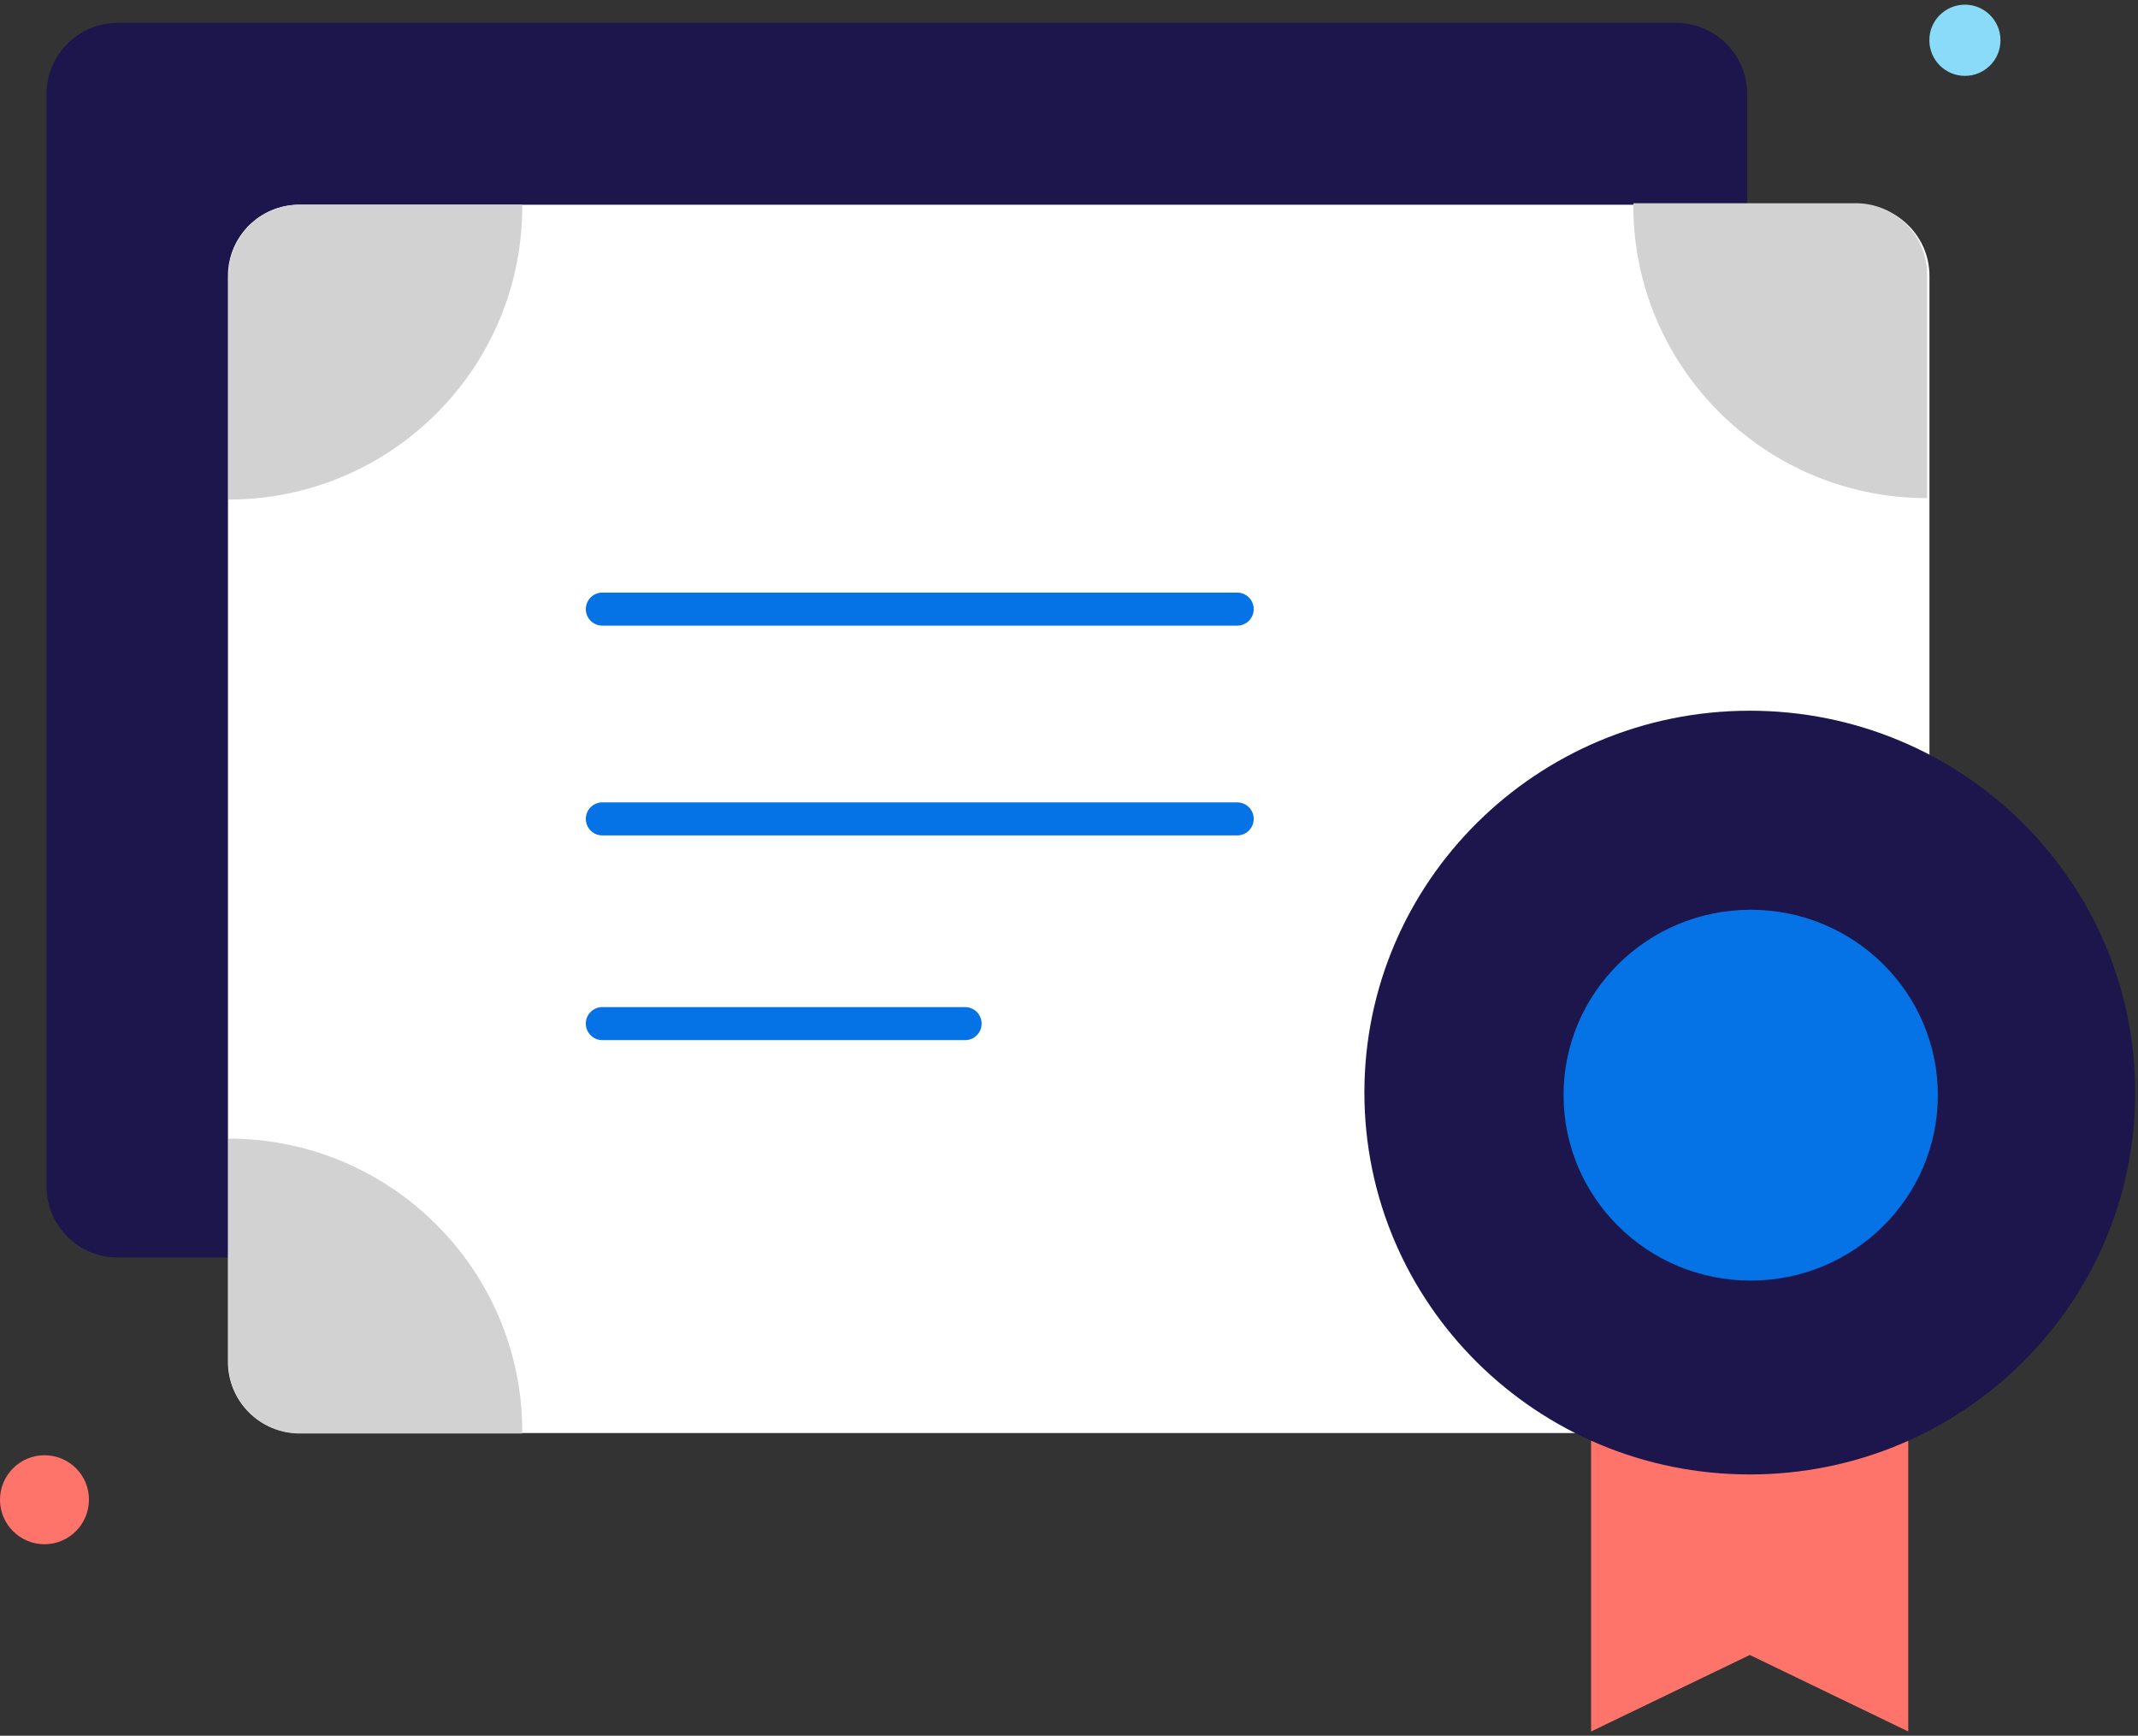
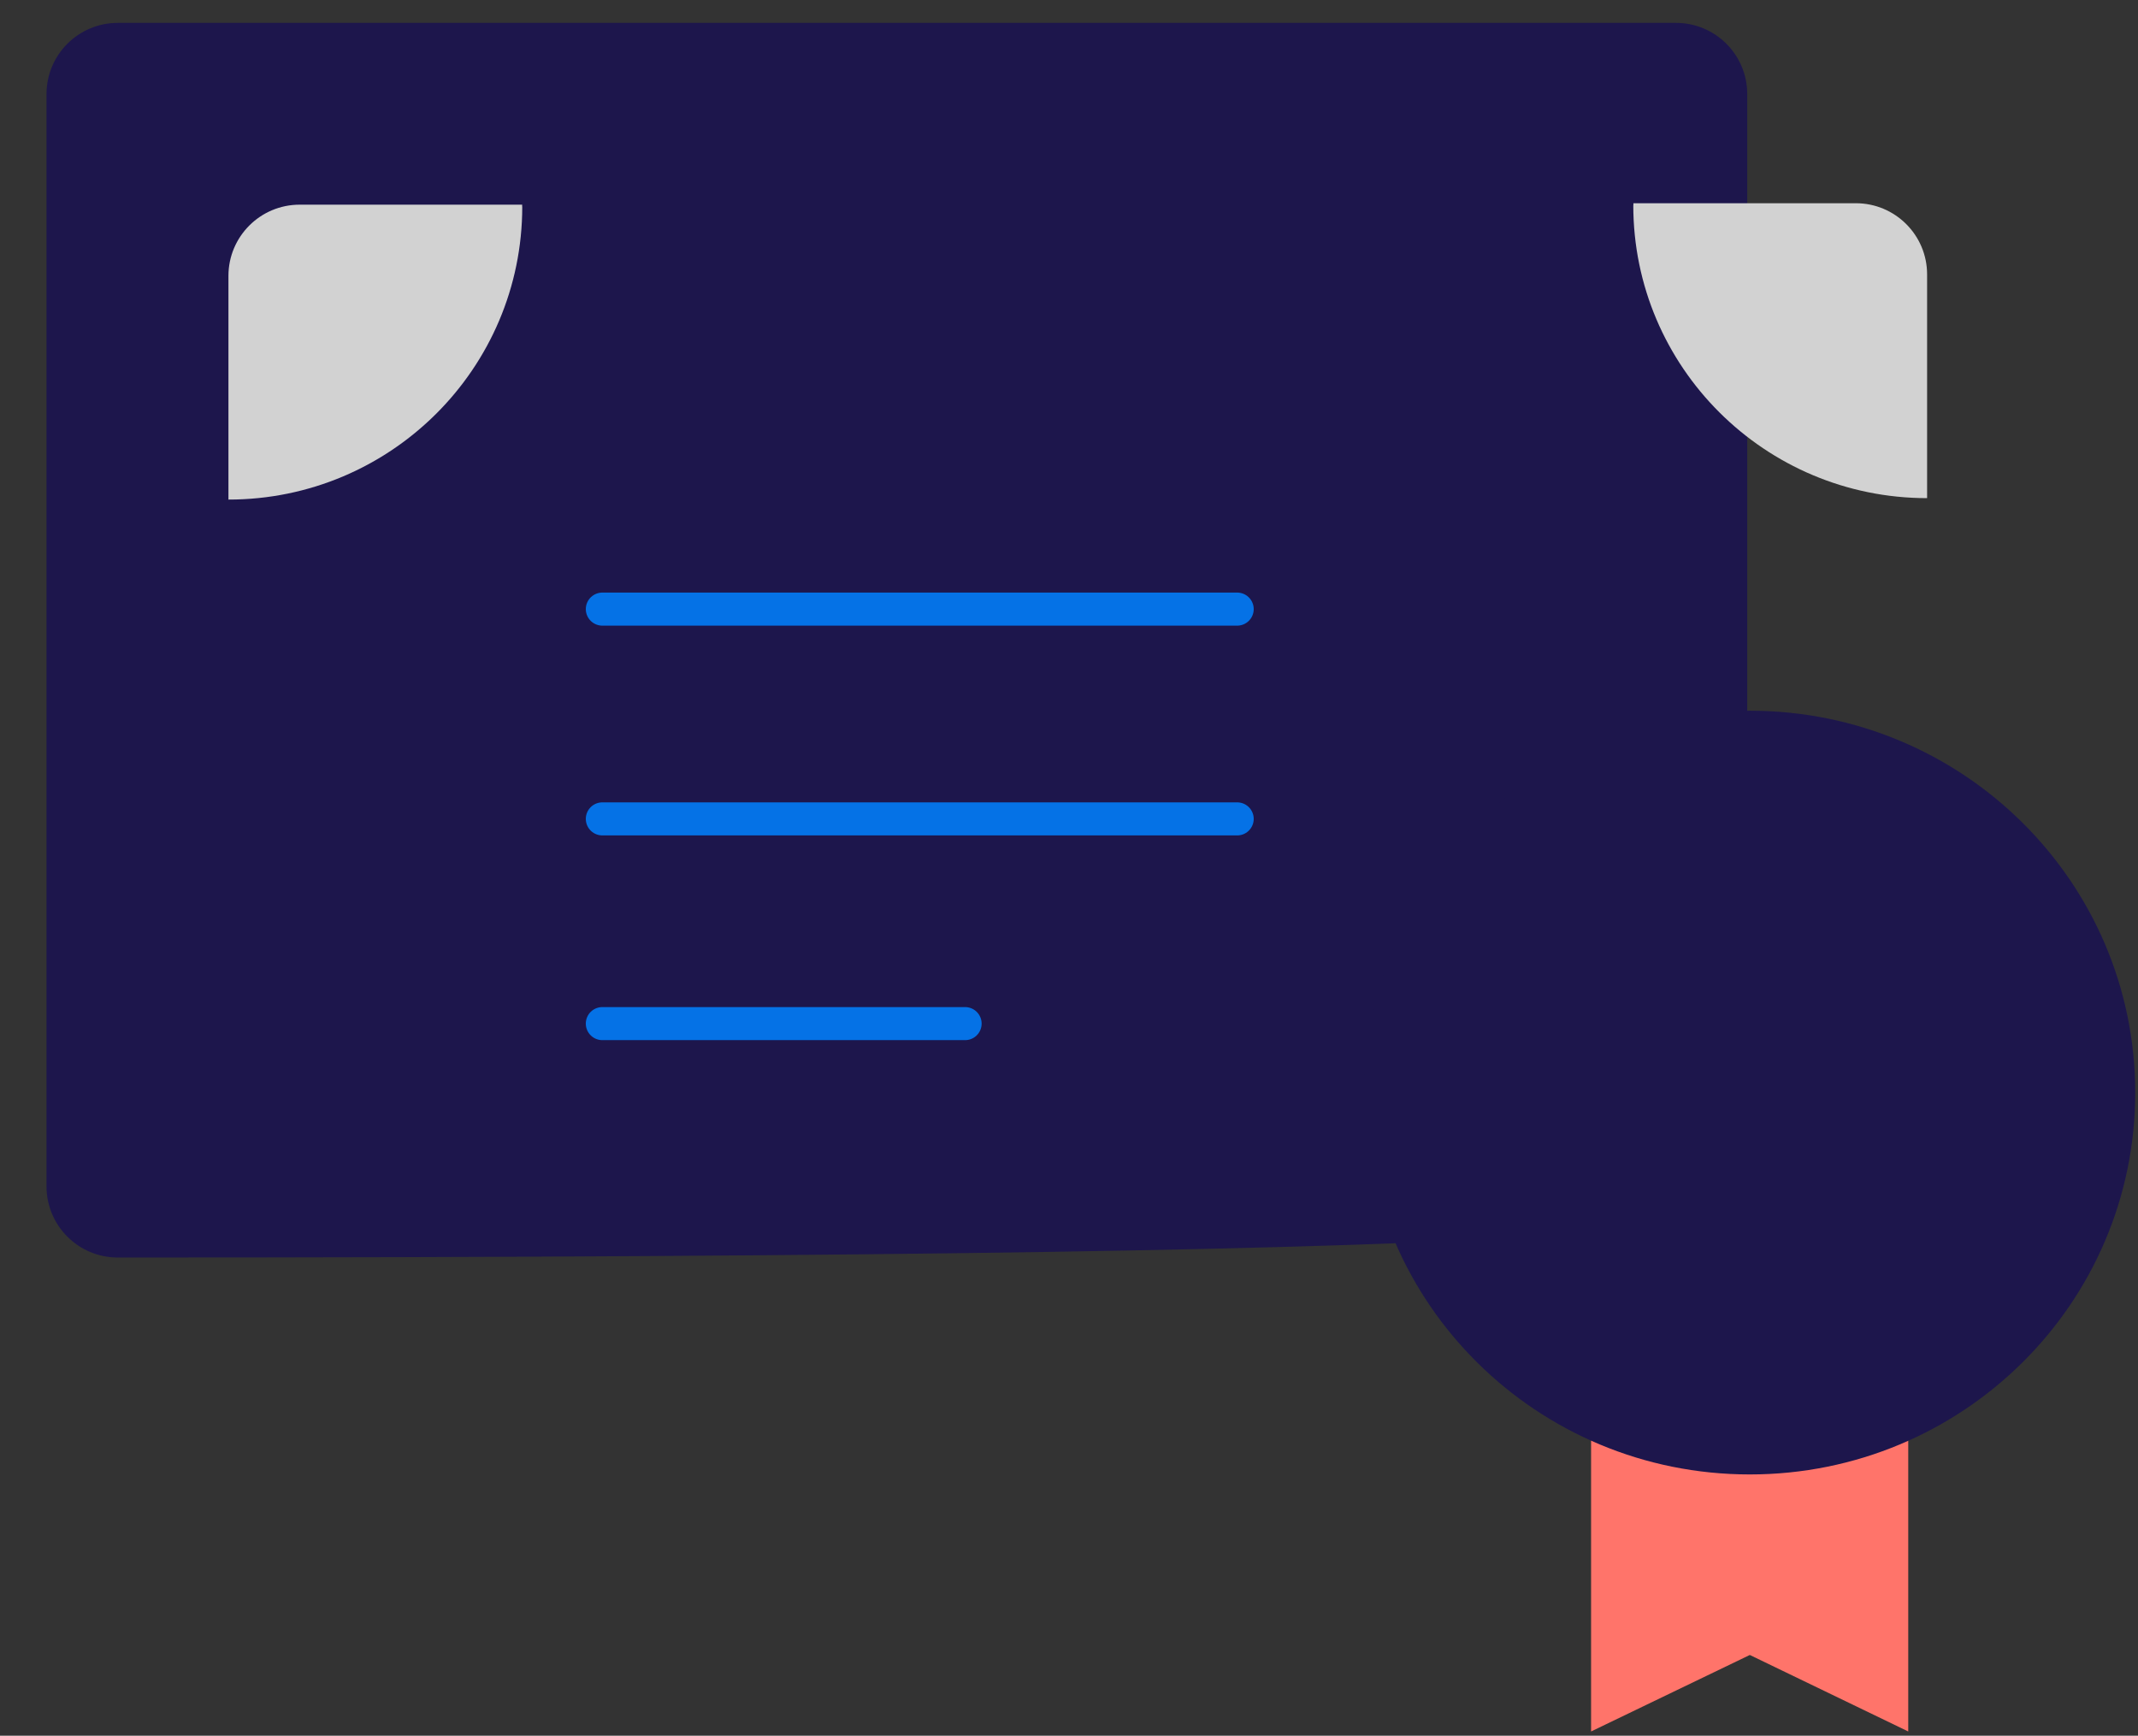
<svg xmlns="http://www.w3.org/2000/svg" width="388" height="315" viewBox="0 0 388 315" fill="none">
  <rect x="0" y="0" width="388" height="315" fill="#333333" stroke="none" />
  <g clip-path="url(#clip0_1363_4452)">
-     <path d="M16.141 272.165C16.167 267.724 12.54 264.101 8.071 264.101C3.627 264.101 0 267.724 0 272.19C0 276.63 3.627 280.254 8.071 280.254C12.514 280.254 16.141 276.63 16.141 272.165Z" fill="#FF746A" />
-     <path d="M363.041 7.294C363.041 3.725 360.133 0.847 356.589 0.847C353.018 0.847 350.108 3.754 350.137 7.323C350.137 10.892 353.047 13.77 356.589 13.77C360.162 13.77 363.07 10.863 363.041 7.294Z" fill="#8ADAF9" />
-     <path d="M304.152 4.153H21.373C14.23 4.153 8.44 9.939 8.44 17.076L8.439 215.297C8.439 222.434 14.23 228.22 21.373 228.22H304.152C311.295 228.22 317.086 222.434 317.086 215.297V17.076C317.086 9.939 311.296 4.153 304.152 4.153Z" fill="#1D164C" />
-     <path d="M337.221 37.154H54.305C47.162 37.154 41.372 42.94 41.372 50.077L41.371 247.154C41.371 254.291 47.161 260.077 54.304 260.077H337.22C344.364 260.077 350.153 254.291 350.153 247.154L350.155 50.077C350.155 42.94 344.364 37.154 337.221 37.154Z" fill="white" />
+     <path d="M304.152 4.153H21.373C14.23 4.153 8.44 9.939 8.44 17.076L8.439 215.297C8.439 222.434 14.23 228.22 21.373 228.22C311.295 228.22 317.086 222.434 317.086 215.297V17.076C317.086 9.939 311.296 4.153 304.152 4.153Z" fill="#1D164C" />
    <path d="M94.759 37.502C94.759 37.377 94.759 37.269 94.759 37.144H54.39C47.247 37.144 41.457 42.929 41.457 50.067V90.665C70.897 90.665 94.777 66.856 94.777 37.502H94.759Z" fill="#D2D2D2" />
-     <path d="M94.759 259.802C94.759 259.926 94.759 260.035 94.759 260.161H54.39C47.247 260.161 41.457 254.374 41.457 247.238V233.4V206.638C70.897 206.638 94.777 230.447 94.777 259.802H94.759Z" fill="#D2D2D2" />
    <path d="M296.424 37.242C296.424 37.116 296.424 37.008 296.424 36.883H336.794C343.936 36.883 349.727 42.669 349.727 49.806V90.404C320.286 90.404 296.406 66.595 296.406 37.242H296.424Z" fill="#D2D2D2" />
    <path d="M296.424 259.802C296.424 259.926 296.424 260.035 296.424 260.161H336.794C343.936 260.161 349.727 254.374 349.727 247.238V206.638C320.286 206.638 296.406 230.449 296.406 259.802H296.424Z" fill="#D2D2D2" />
    <path d="M109.311 110.544H224.522" stroke="#0572E6" stroke-width="6" stroke-linecap="round" stroke-linejoin="round" />
    <path d="M109.311 148.615H224.522" stroke="#0572E6" stroke-width="6" stroke-linecap="round" stroke-linejoin="round" />
    <path d="M109.309 185.769H175.144" stroke="#0572E6" stroke-width="6" stroke-linecap="round" stroke-linejoin="round" />
    <path d="M346.304 314.233L317.553 300.35L288.746 314.233V250.428H346.304V314.233Z" fill="#FF746A" />
    <path d="M317.551 267.587C356.18 267.587 387.494 236.56 387.494 198.285C387.494 160.012 356.18 128.984 317.551 128.984C278.922 128.984 247.607 160.012 247.607 198.285C247.607 236.56 278.922 267.587 317.551 267.587Z" fill="#1D164C" />
-     <path d="M317.715 232.405C336.473 232.405 351.678 217.339 351.678 198.754C351.678 180.169 336.473 165.104 317.715 165.104C298.958 165.104 283.752 180.169 283.752 198.754C283.752 217.339 298.958 232.405 317.715 232.405Z" fill="#0572E6" />
  </g>
  <defs>
    <clipPath id="clip0_1363_4452">
      <rect width="388" height="315" fill="white" />
    </clipPath>
  </defs>
</svg>